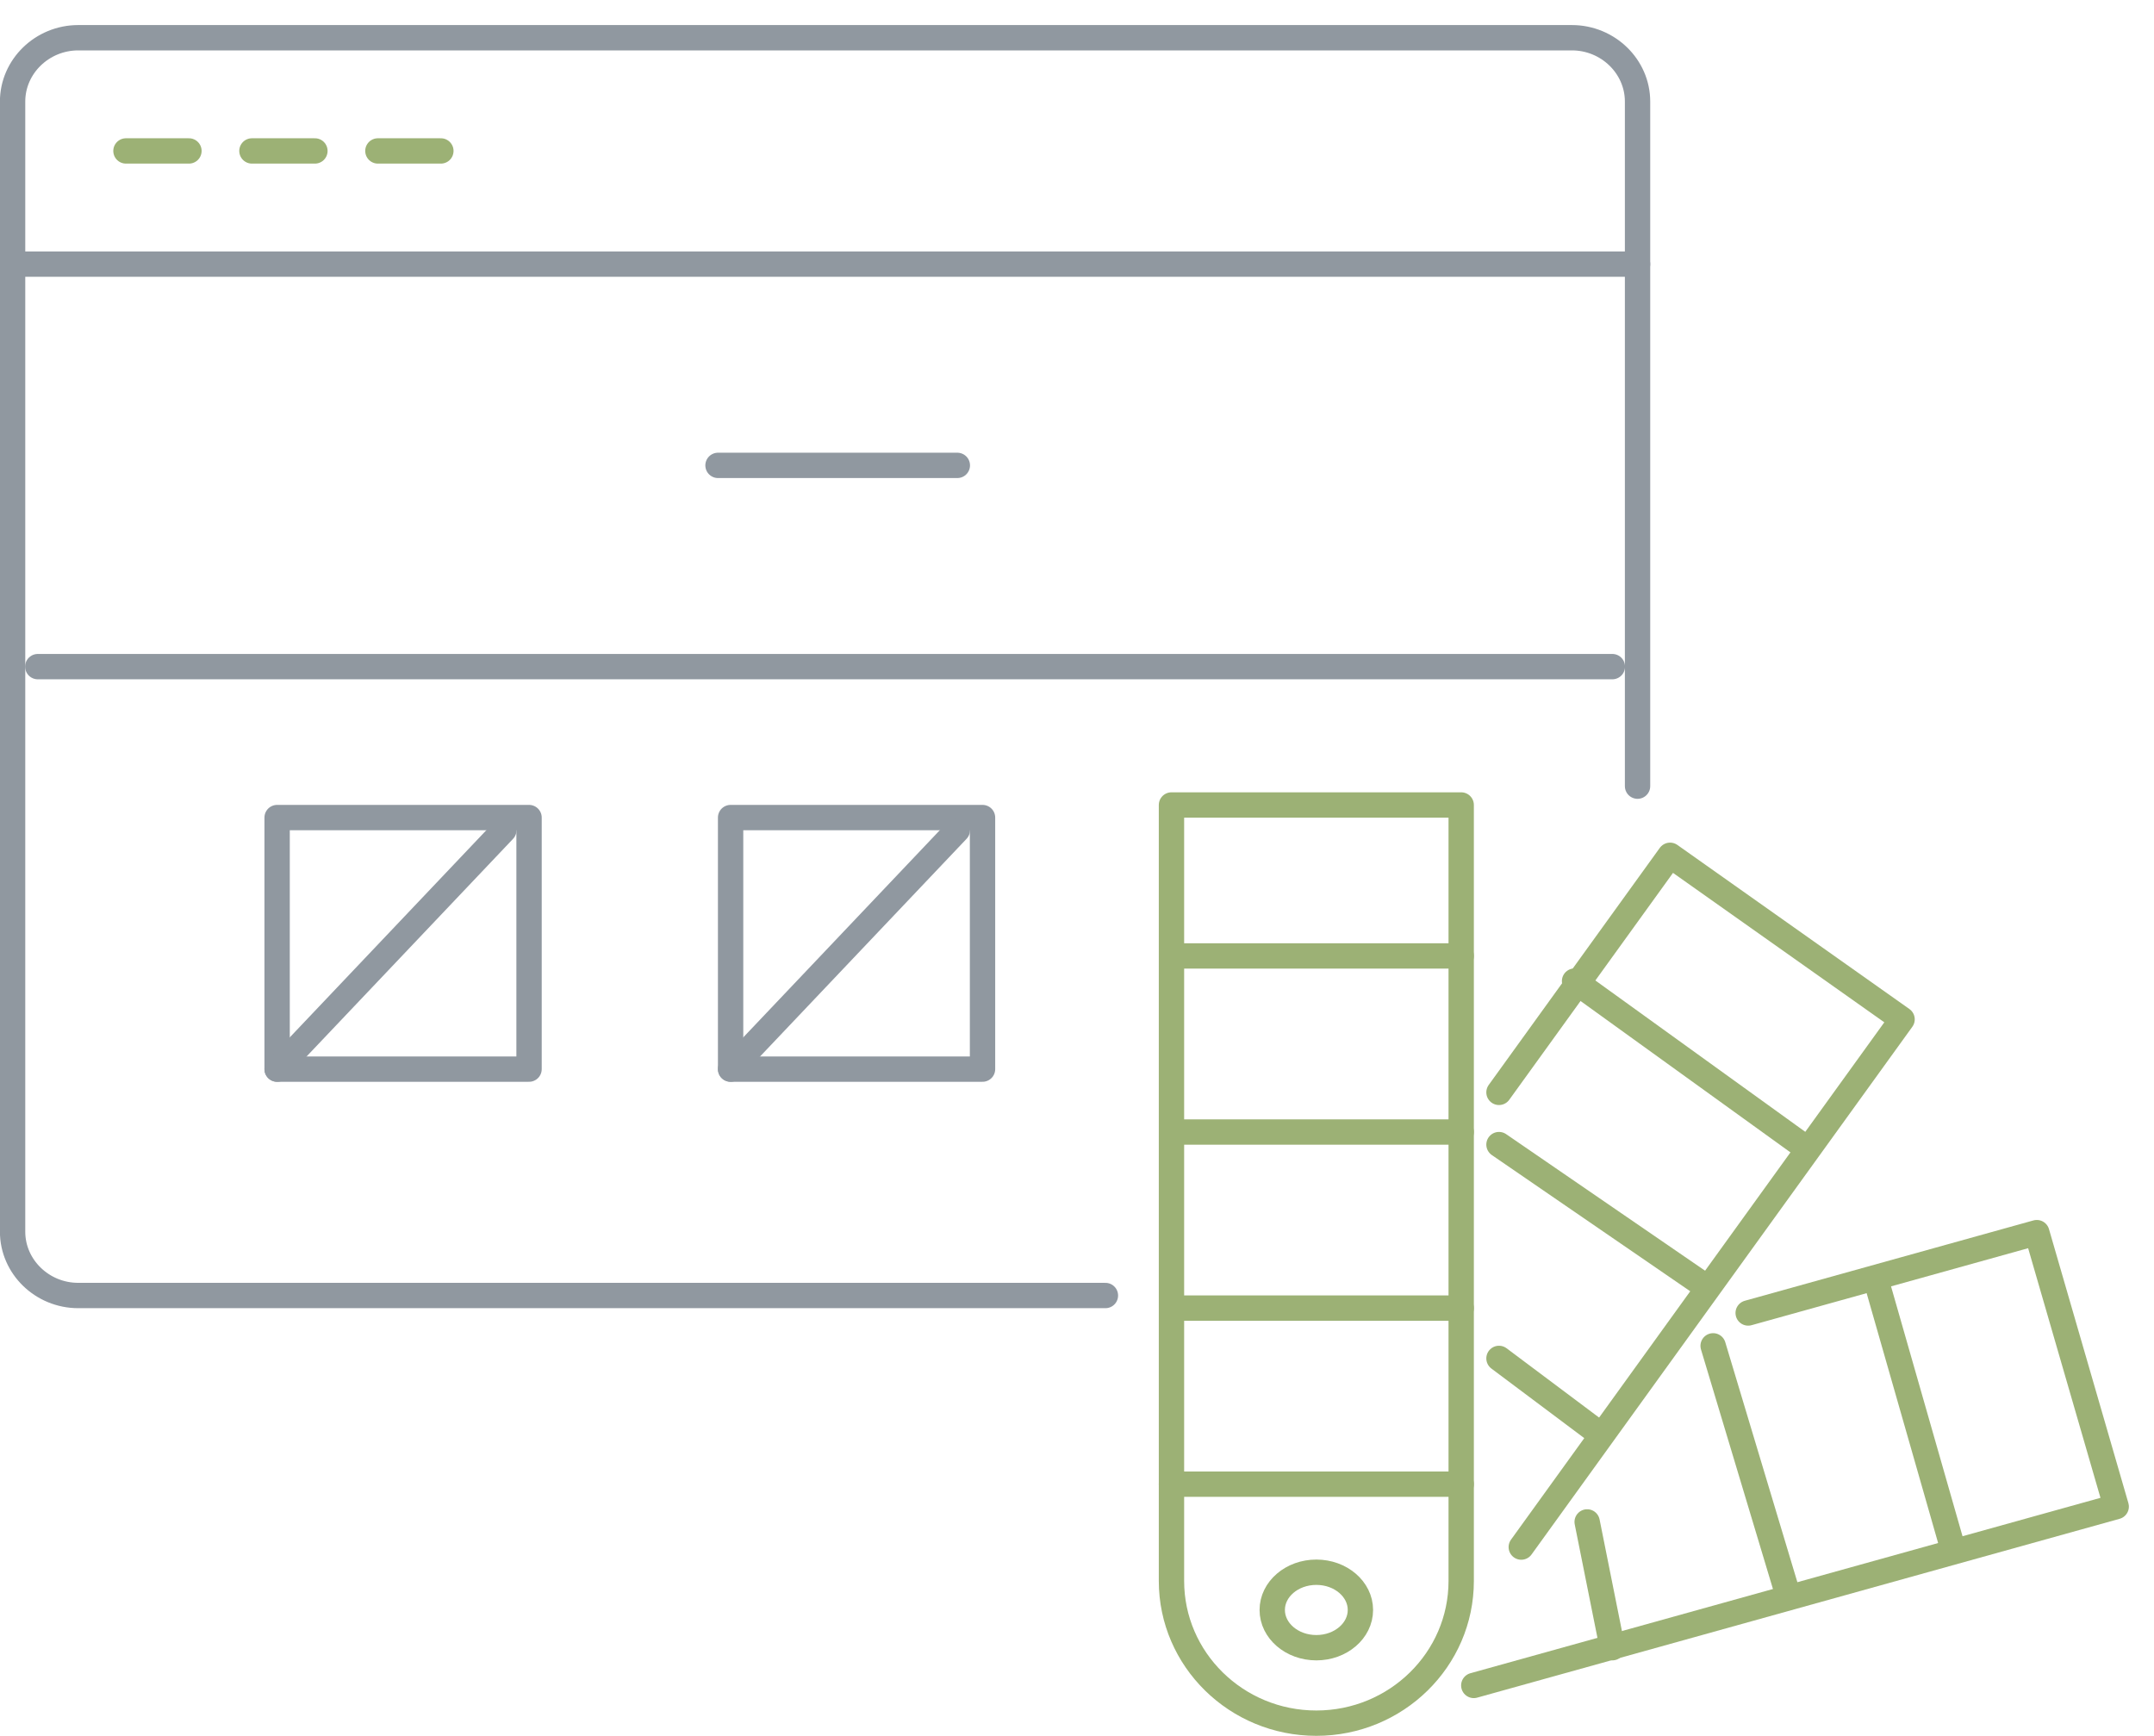
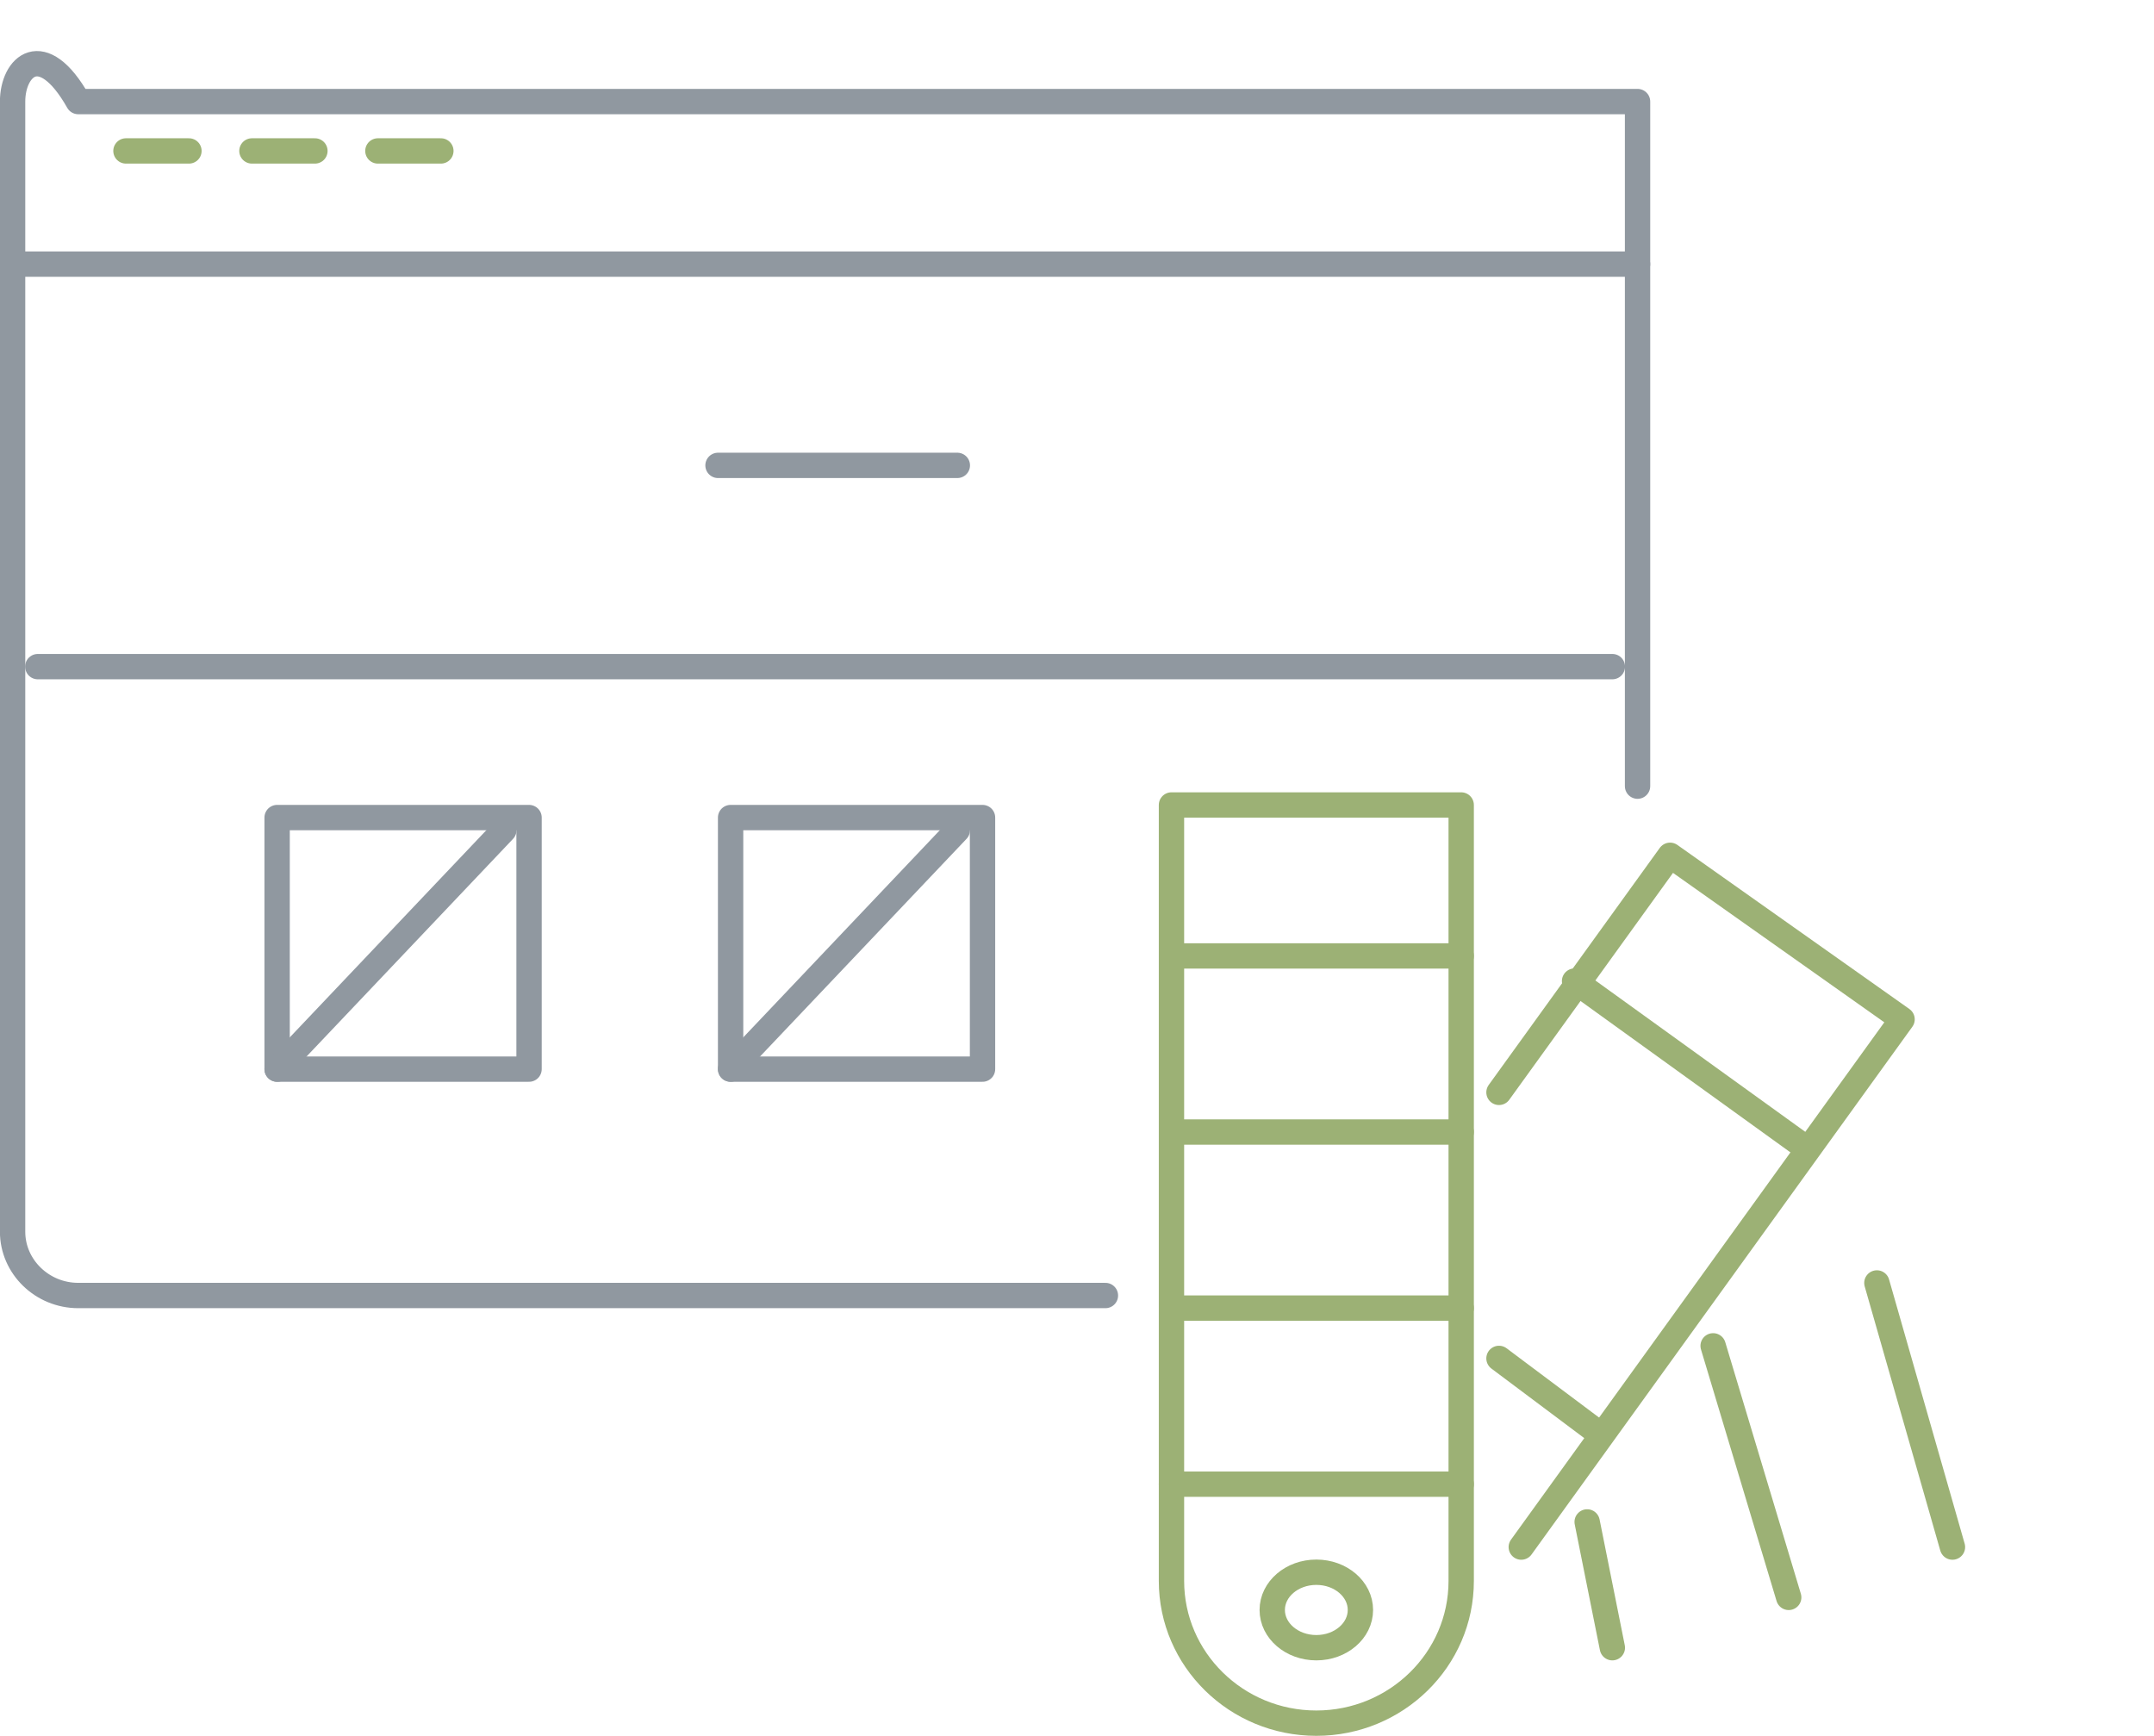
<svg xmlns="http://www.w3.org/2000/svg" width="170" height="137" viewBox="0 0 170 137" fill="none">
  <rect width="170" height="137" fill="none" />
  <g id="Frame 16">
    <g id="a" clip-path="url(#clip0_0_1)">
      <path id="Vector" d="M92.456 63.536H115.322V124.784C115.322 130.981 110.196 136.007 103.889 136.007C97.576 136.007 92.456 130.975 92.456 124.784V63.536Z" stroke="#9CB175" stroke-width="2" stroke-linecap="round" stroke-linejoin="round" />
      <path id="Vector_2" d="M93.45 75.449H115.322" stroke="#9CB175" stroke-width="2" stroke-linecap="round" stroke-linejoin="round" />
      <path id="Vector_3" d="M93.45 89.348H115.322" stroke="#9CB175" stroke-width="2" stroke-linecap="round" stroke-linejoin="round" />
      <path id="Vector_4" d="M93.45 103.247H115.322" stroke="#9CB175" stroke-width="2" stroke-linecap="round" stroke-linejoin="round" />
      <path id="Vector_5" d="M92.456 117.145H115.322" stroke="#9CB175" stroke-width="2" stroke-linecap="round" stroke-linejoin="round" />
      <path id="Vector_6" d="M103.889 130.051C105.81 130.051 107.368 128.717 107.368 127.072C107.368 125.428 105.81 124.094 103.889 124.094C101.967 124.094 100.409 125.428 100.409 127.072C100.409 128.717 101.967 130.051 103.889 130.051Z" stroke="#9CB175" stroke-width="2" stroke-linecap="round" stroke-linejoin="round" />
      <path id="Vector_7" d="M118.304 86.219L131.807 67.507L150.117 80.456L120.063 122.109" stroke="#9CB175" stroke-width="2" stroke-linecap="round" stroke-linejoin="round" />
      <path id="Vector_8" d="M124.269 77.435L142.163 90.34" stroke="#9CB175" stroke-width="2" stroke-linecap="round" stroke-linejoin="round" />
-       <path id="Vector_9" d="M118.304 90.341L134.21 101.261" stroke="#9CB175" stroke-width="2" stroke-linecap="round" stroke-linejoin="round" />
      <path id="Vector_10" d="M118.304 107.217L126.257 113.174" stroke="#9CB175" stroke-width="2" stroke-linecap="round" stroke-linejoin="round" />
-       <path id="Vector_11" d="M137.971 103.632L160.751 97.29L167.017 118.914L116.315 133.029" stroke="#9CB175" stroke-width="2" stroke-linecap="round" stroke-linejoin="round" />
      <path id="Vector_12" d="M148.129 101.261L154.094 122.109" stroke="#9CB175" stroke-width="2" stroke-linecap="round" stroke-linejoin="round" />
      <path id="Vector_13" d="M135.205 106.225L141.17 126.08" stroke="#9CB175" stroke-width="2" stroke-linecap="round" stroke-linejoin="round" />
      <path id="Vector_14" d="M125.263 120.123L127.251 130.051" stroke="#9CB175" stroke-width="2" stroke-linecap="round" stroke-linejoin="round" />
-       <path id="Vector_15" d="M129.24 62.05V8.016C129.24 5.246 126.907 2.978 124.058 2.978H6.176C3.327 2.978 0.994 5.246 0.994 8.016V97.215C0.994 99.985 3.327 102.253 6.176 102.253H87.243" stroke="#9098A0" stroke-width="2" stroke-linecap="round" stroke-linejoin="round" />
+       <path id="Vector_15" d="M129.24 62.05V8.016H6.176C3.327 2.978 0.994 5.246 0.994 8.016V97.215C0.994 99.985 3.327 102.253 6.176 102.253H87.243" stroke="#9098A0" stroke-width="2" stroke-linecap="round" stroke-linejoin="round" />
      <path id="Vector_16" d="M0.994 20.848H129.24" stroke="#9098A0" stroke-width="2" stroke-linecap="round" stroke-linejoin="round" />
      <path id="Vector_17" d="M9.941 11.913H14.912" stroke="#9CB175" stroke-width="2" stroke-linecap="round" stroke-linejoin="round" />
      <path id="Vector_18" d="M19.883 11.913H24.854" stroke="#9CB175" stroke-width="2" stroke-linecap="round" stroke-linejoin="round" />
      <path id="Vector_19" d="M29.824 11.913H34.795" stroke="#9CB175" stroke-width="2" stroke-linecap="round" stroke-linejoin="round" />
      <path id="Vector_20" d="M2.982 52.616H127.251" stroke="#9098A0" stroke-width="2" stroke-linecap="round" stroke-linejoin="round" />
      <path id="Vector_21" d="M75.556 36.732H56.667" stroke="#9098A0" stroke-width="2" stroke-linecap="round" stroke-linejoin="round" />
      <path id="Vector_22" d="M41.754 64.529H21.871V84.384H41.754V64.529Z" stroke="#9098A0" stroke-width="2" stroke-linecap="round" stroke-linejoin="round" />
      <path id="Vector_23" d="M21.871 84.384L39.766 65.522" stroke="#9098A0" stroke-width="2" stroke-linecap="round" stroke-linejoin="round" />
      <path id="Vector_24" d="M77.544 64.529H57.661V84.384H77.544V64.529Z" stroke="#9098A0" stroke-width="2" stroke-linecap="round" stroke-linejoin="round" />
      <path id="Vector_25" d="M57.661 84.384L75.556 65.522" stroke="#9098A0" stroke-width="2" stroke-linecap="round" stroke-linejoin="round" />
    </g>
  </g>
  <defs>
    <clipPath id="clip0_0_1">
      <rect width="170" height="137" fill="none" />
    </clipPath>
  </defs>
</svg>